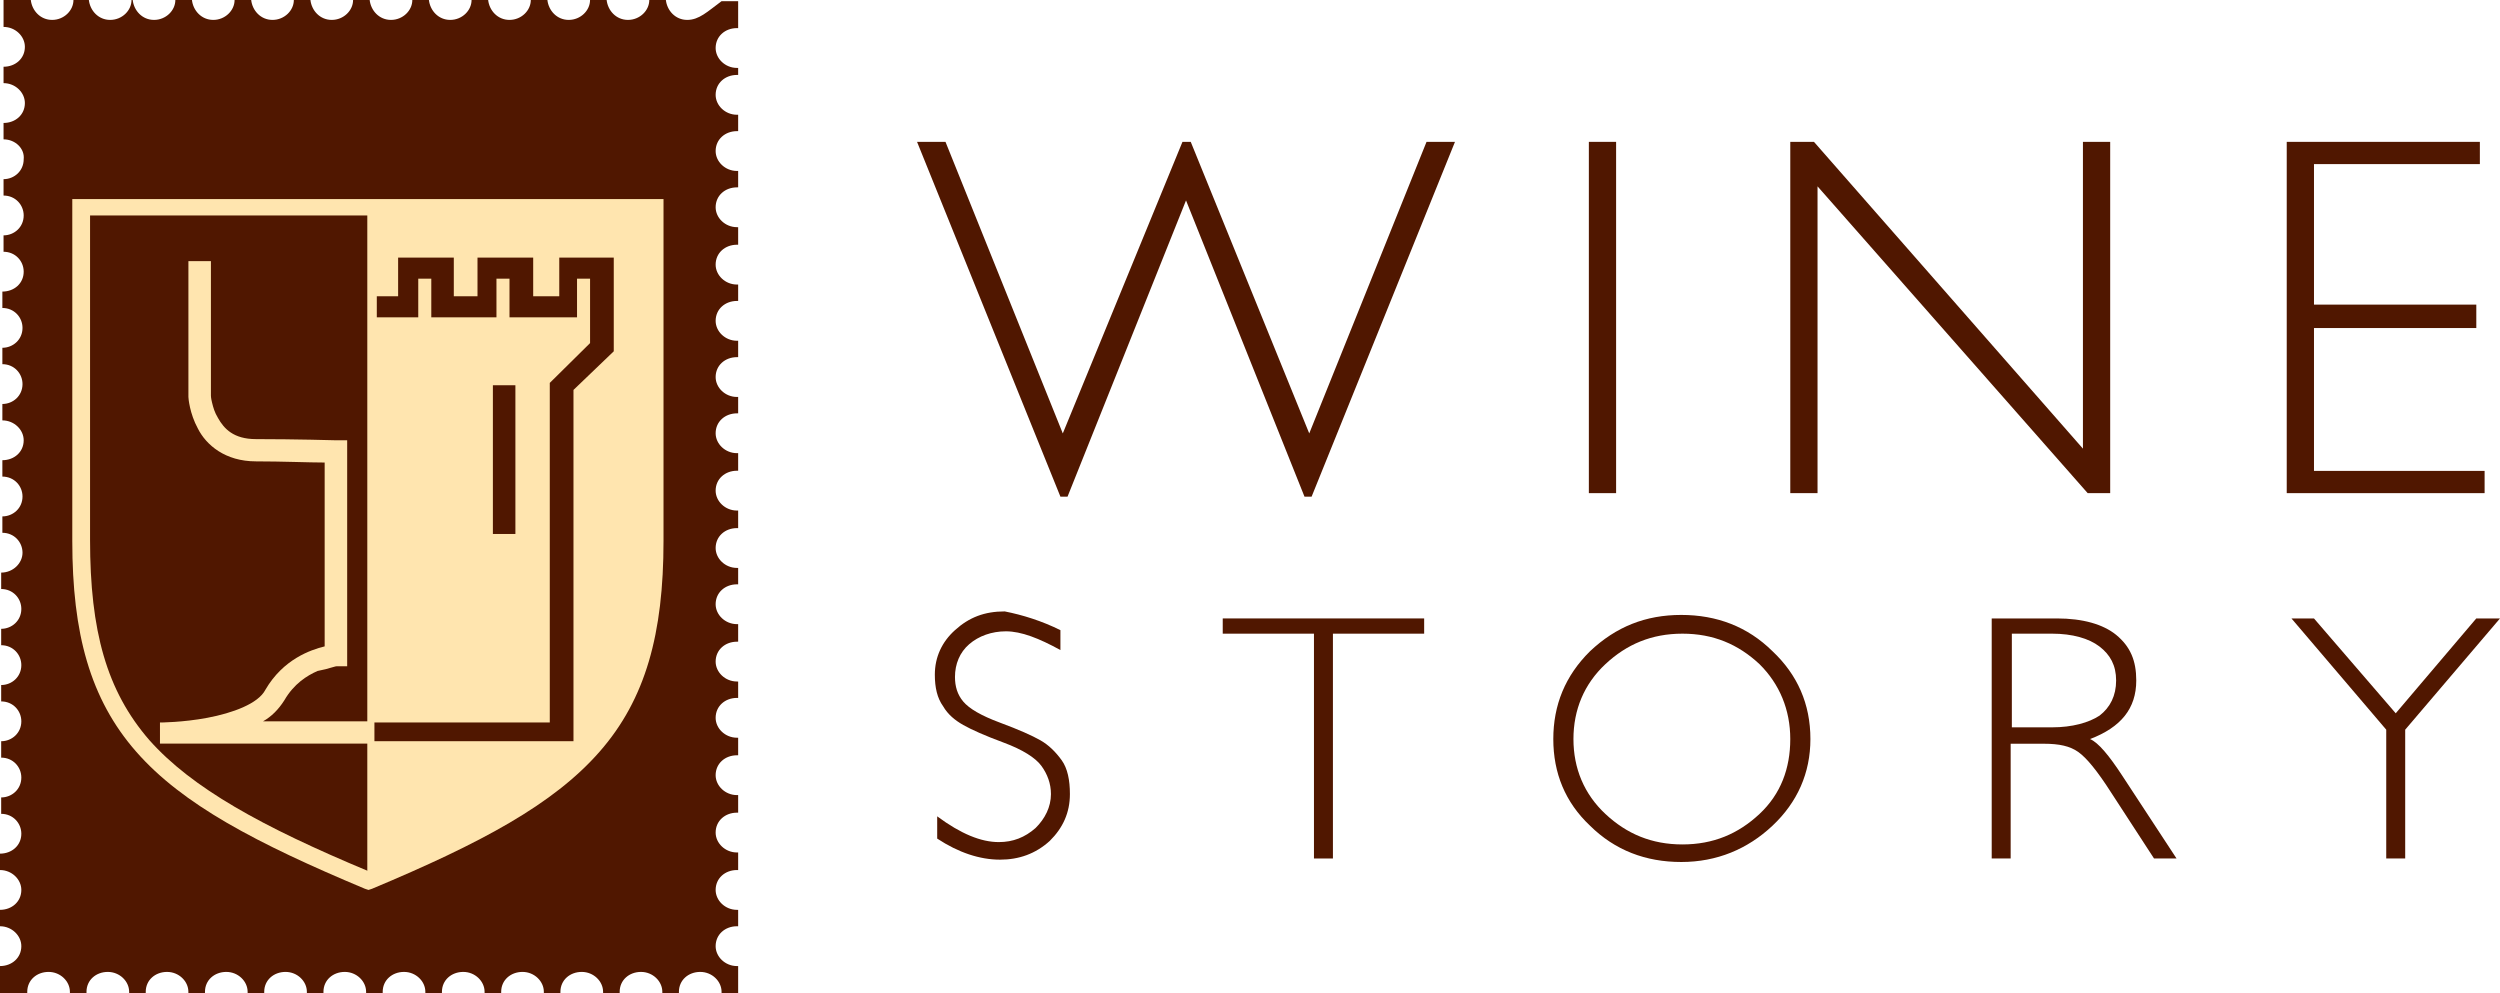
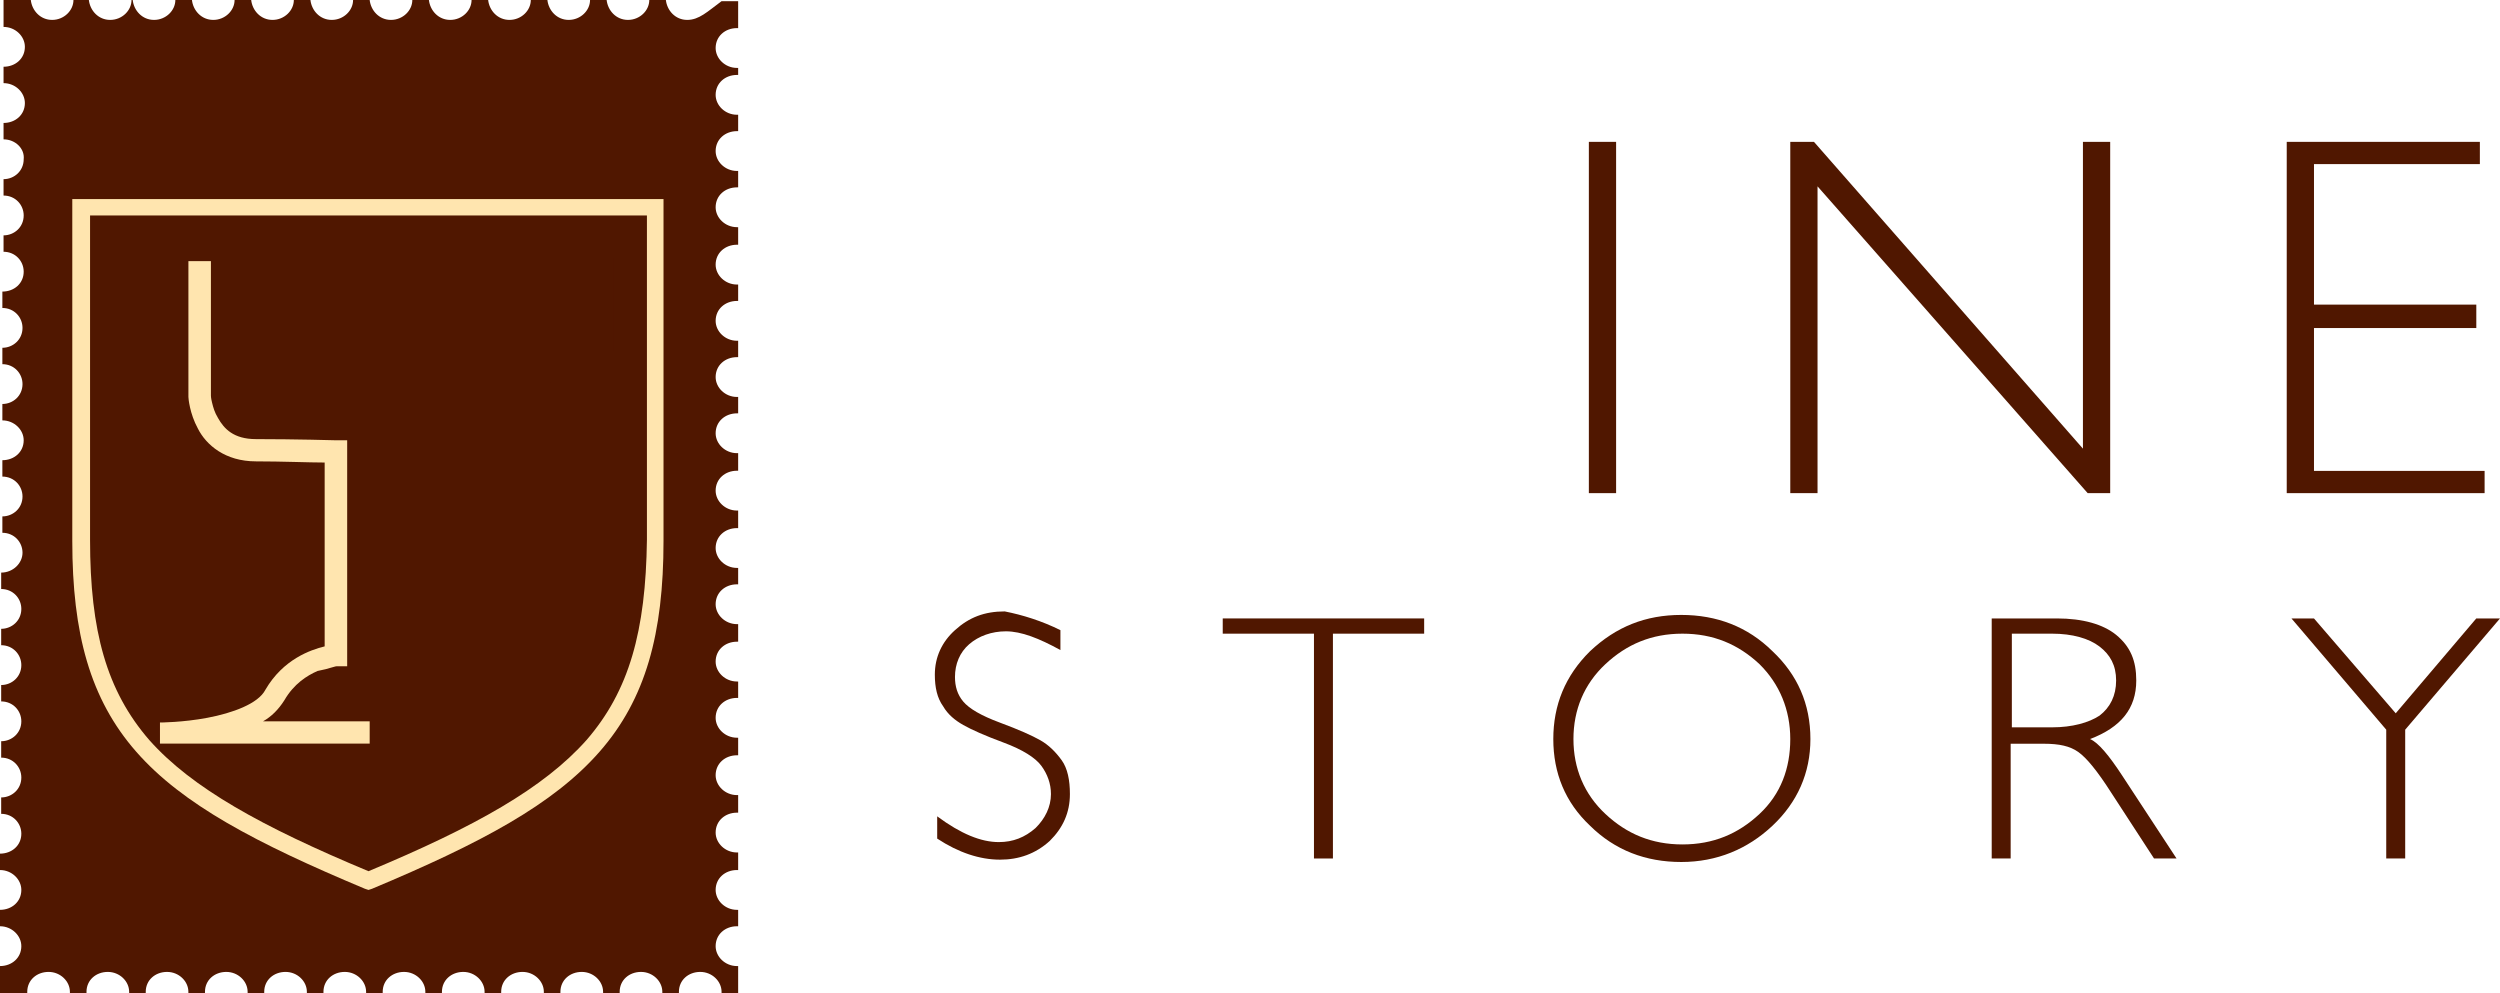
<svg xmlns="http://www.w3.org/2000/svg" width="214" height="85" viewBox="0 0 214 85" fill="none">
  <path d="M58.825 1.704C57.81 1.704 57.1 0.902 56.999 0H55.579C55.579 0.902 54.768 1.704 53.754 1.704C52.739 1.704 52.029 0.902 51.928 0H50.508C50.508 0.902 49.697 1.704 48.682 1.704C47.668 1.704 46.958 0.902 46.857 0H45.437C45.437 0.902 44.626 1.704 43.611 1.704C42.597 1.704 41.887 0.902 41.786 0H40.366C40.366 0.902 39.554 1.704 38.54 1.704C37.526 1.704 36.816 0.902 36.715 0H35.295C35.295 0.902 34.483 1.704 33.469 1.704C32.455 1.704 31.745 0.902 31.644 0H30.224C30.224 0.902 29.412 1.704 28.398 1.704C27.384 1.704 26.674 0.902 26.573 0H25.153C25.153 0.902 24.341 1.704 23.327 1.704C22.313 1.704 21.603 0.902 21.501 0H20.081C20.081 0.902 19.27 1.704 18.256 1.704C17.242 1.704 16.532 0.902 16.43 0H15.01C15.01 0.902 14.199 1.704 13.185 1.704C12.171 1.704 11.461 0.902 11.359 0H11.258C11.258 0.902 10.447 1.704 9.432 1.704C8.418 1.704 7.708 0.902 7.607 0H6.288C6.288 0.902 5.477 1.704 4.463 1.704C3.448 1.704 2.738 0.902 2.637 0H0.304V2.305C1.319 2.305 2.13 3.107 2.13 4.009C2.13 5.012 1.319 5.713 0.304 5.713V7.117C1.319 7.117 2.13 7.919 2.13 8.821C2.13 9.823 1.319 10.525 0.304 10.525V11.928C1.319 11.928 2.13 12.73 2.028 13.632C2.028 14.634 1.217 15.336 0.304 15.336V16.739C1.319 16.739 2.028 17.541 2.028 18.443C2.028 19.446 1.217 20.147 0.304 20.147V21.551C1.319 21.551 2.028 22.353 2.028 23.255C2.028 24.257 1.217 24.959 0.203 24.959V26.362C1.217 26.362 1.927 27.164 1.927 28.066C1.927 29.068 1.116 29.77 0.203 29.77V31.173C1.217 31.173 1.927 31.975 1.927 32.877C1.927 33.88 1.116 34.581 0.203 34.581V35.985C1.217 35.985 2.028 36.787 2.028 37.689C2.028 38.691 1.217 39.393 0.203 39.393V40.796C1.217 40.796 1.927 41.598 1.927 42.5C1.927 43.502 1.116 44.204 0.203 44.204V45.607C1.217 45.607 1.927 46.409 1.927 47.311C1.927 48.213 1.116 49.015 0.101 49.015V50.419C1.116 50.419 1.826 51.221 1.826 52.123C1.826 53.125 1.014 53.827 0.101 53.827V55.23C1.116 55.23 1.826 56.032 1.826 56.934C1.826 57.936 1.014 58.638 0.101 58.638V60.041C1.116 60.041 1.826 60.843 1.826 61.745C1.826 62.748 1.014 63.449 0.101 63.449V64.853C1.116 64.853 1.826 65.654 1.826 66.557C1.826 67.559 1.014 68.261 0.101 68.261V69.664C1.116 69.664 1.826 70.466 1.826 71.368C1.826 72.37 1.014 73.072 0 73.072V74.475C1.014 74.475 1.826 75.277 1.826 76.179C1.826 77.182 1.014 77.883 0 77.883V79.287C1.014 79.287 1.826 80.088 1.826 80.991C1.826 81.993 1.014 82.695 0 82.695V85H2.333C2.333 85 2.333 85 2.333 84.9C2.333 83.897 3.144 83.196 4.158 83.196C5.173 83.196 5.984 83.998 5.984 84.9C5.984 84.9 5.984 84.9 5.984 85H7.404C7.404 85 7.404 85 7.404 84.9C7.404 83.897 8.215 83.196 9.229 83.196C10.244 83.196 11.055 83.998 11.055 84.9C11.055 84.9 11.055 84.9 11.055 85H12.475C12.475 85 12.475 85 12.475 84.9C12.475 83.897 13.286 83.196 14.3 83.196C15.315 83.196 16.126 83.998 16.126 84.9C16.126 84.9 16.126 84.9 16.126 85H17.546C17.546 85 17.546 85 17.546 84.9C17.546 83.897 18.357 83.196 19.372 83.196C20.386 83.196 21.197 83.998 21.197 84.9C21.197 84.9 21.197 84.9 21.197 85H22.617C22.617 85 22.617 85 22.617 84.9C22.617 83.897 23.428 83.196 24.443 83.196C25.457 83.196 26.268 83.998 26.268 84.9C26.268 84.9 26.268 84.9 26.268 85H27.688C27.688 85 27.688 85 27.688 84.9C27.688 83.897 28.5 83.196 29.514 83.196C30.528 83.196 31.339 83.998 31.339 84.9C31.339 84.9 31.339 84.9 31.339 85H32.759C32.759 85 32.759 85 32.759 84.9C32.759 83.897 33.571 83.196 34.585 83.196C35.599 83.196 36.41 83.998 36.41 84.9C36.41 84.9 36.41 84.9 36.41 85H37.83C37.83 85 37.83 85 37.83 84.9C37.83 83.897 38.642 83.196 39.656 83.196C40.67 83.196 41.481 83.998 41.481 84.9C41.481 84.9 41.481 84.9 41.481 85H42.901C42.901 85 42.901 85 42.901 84.9C42.901 83.897 43.713 83.196 44.727 83.196C45.741 83.196 46.553 83.998 46.553 84.9C46.553 84.9 46.553 84.9 46.553 85H47.972C47.972 85 47.972 85 47.972 84.9C47.972 83.897 48.784 83.196 49.798 83.196C50.812 83.196 51.624 83.998 51.624 84.9C51.624 84.9 51.624 84.9 51.624 85H53.044C53.044 85 53.044 85 53.044 84.9C53.044 83.897 53.855 83.196 54.869 83.196C55.883 83.196 56.695 83.998 56.695 84.9C56.695 84.9 56.695 84.9 56.695 85H58.115C58.115 85 58.115 85 58.115 84.9C58.115 83.897 58.926 83.196 59.94 83.196C60.955 83.196 61.766 83.998 61.766 84.9C61.766 84.9 61.766 84.9 61.766 85H63.186V82.695H63.084C62.07 82.695 61.259 81.893 61.259 80.991C61.259 79.988 62.07 79.287 63.084 79.287H63.186V77.883H63.084C62.07 77.883 61.259 77.081 61.259 76.179C61.259 75.177 62.07 74.475 63.084 74.475H63.186V72.972H63.084C62.07 72.972 61.259 72.17 61.259 71.268C61.259 70.265 62.07 69.564 63.084 69.564H63.186V68.06H63.084C62.07 68.06 61.259 67.258 61.259 66.356C61.259 65.354 62.07 64.652 63.084 64.652H63.186V63.149H63.084C62.07 63.149 61.259 62.347 61.259 61.445C61.259 60.442 62.07 59.741 63.084 59.741H63.186V58.337H63.084C62.07 58.337 61.259 57.535 61.259 56.633C61.259 55.631 62.07 54.929 63.084 54.929H63.186V53.426H63.084C62.07 53.426 61.259 52.624 61.259 51.722C61.259 50.719 62.07 50.018 63.084 50.018H63.186V48.614H63.084C62.07 48.614 61.259 47.812 61.259 46.91C61.259 45.908 62.07 45.206 63.084 45.206H63.186V43.703H63.084C62.07 43.703 61.259 42.901 61.259 41.999C61.259 40.996 62.07 40.295 63.084 40.295H63.186V38.791H63.084C62.07 38.791 61.259 37.989 61.259 37.087C61.259 36.085 62.07 35.383 63.084 35.383H63.186V33.98H63.084C62.07 33.98 61.259 33.178 61.259 32.276C61.259 31.274 62.07 30.572 63.084 30.572H63.186V29.169H63.084C62.07 29.169 61.259 28.367 61.259 27.465C61.259 26.462 62.07 25.761 63.084 25.761H63.186V24.357H63.084C62.07 24.357 61.259 23.555 61.259 22.653C61.259 21.651 62.07 20.949 63.084 20.949H63.186V19.446H63.084C62.07 19.446 61.259 18.644 61.259 17.742C61.259 16.739 62.07 16.038 63.084 16.038H63.186V14.634H63.084C62.07 14.634 61.259 13.832 61.259 12.93C61.259 11.928 62.07 11.226 63.084 11.226H63.186V9.823H63.084C62.07 9.823 61.259 9.021 61.259 8.119C61.259 7.117 62.07 6.415 63.084 6.415H63.186V5.814H63.084C62.07 5.814 61.259 5.012 61.259 4.11C61.259 3.107 62.07 2.406 63.084 2.406H63.186V0.1H61.766C60.549 1.002 59.839 1.704 58.825 1.704Z" fill="#501700" />
  <path d="M31.542 17.741H6.998V46.308C6.998 62.045 12.88 67.659 31.542 75.477C50.102 67.759 56.086 62.146 56.086 46.308V17.741H31.542Z" fill="#501700" />
  <path d="M31.239 76.079C21.908 72.17 15.62 68.862 11.664 64.351C7.709 59.841 6.188 54.227 6.188 46.309V17.04H31.543V17.742V18.443H7.709V46.209C7.709 54.027 9.129 59.139 12.78 63.349C16.431 67.459 22.415 70.766 31.543 74.575C40.671 70.766 46.553 67.459 50.205 63.349C53.856 59.139 55.276 54.027 55.377 46.209V18.443H31.543V17.742V17.04H56.797V46.309C56.797 54.227 55.276 59.841 51.32 64.351C47.365 68.862 41.178 72.17 31.847 76.079L31.543 76.179L31.239 76.079Z" fill="#FFE5AF" />
-   <path fill-rule="evenodd" clip-rule="evenodd" d="M31.441 17.842V75.477C50.103 67.759 55.986 62.146 55.986 46.309V17.842H31.441Z" fill="#FFE5AF" />
  <path d="M13.693 63.75V61.846C13.693 61.846 15.62 61.846 17.75 61.444C19.88 61.044 22.111 60.242 22.72 59.039C24.241 56.433 26.574 55.631 27.791 55.33V39.593C26.473 39.593 24.14 39.493 21.909 39.493C19.272 39.493 17.649 38.09 16.939 36.686C16.229 35.383 16.128 34.08 16.128 33.98V22.352H18.055V33.88C18.055 33.88 18.055 34.08 18.156 34.481C18.257 34.882 18.359 35.283 18.663 35.784C19.17 36.686 19.982 37.588 21.909 37.588C25.256 37.588 28.805 37.689 28.805 37.689H29.718V57.034H28.805C28.805 57.034 28.704 57.034 28.399 57.134C28.095 57.235 27.69 57.335 27.183 57.435C26.27 57.836 25.154 58.538 24.343 59.941C23.835 60.743 23.227 61.344 22.517 61.745H31.645V63.65H13.693V63.75Z" fill="#FFE5AF" />
  <path d="M32.051 63.65V61.845H47.061V32.777L50.51 29.369V23.856H49.394V27.164H43.613V23.856H42.497V27.164H36.919V23.856C36.615 23.856 36.209 23.856 35.803 23.856C35.803 25.059 35.803 26.262 35.803 26.262V27.164H32.254V25.36H34.079C34.079 24.658 34.079 23.756 34.079 22.954V22.052H34.992C36.412 22.052 37.933 22.052 37.933 22.052H38.846V25.36H40.874V22.052H45.641V25.36H47.873V22.052H52.538V30.071L49.09 33.378V63.449H32.051V63.65Z" fill="#501700" />
  <path d="M44.118 32.977H42.191V45.708H44.118V32.977Z" fill="#501700" />
-   <path d="M101.523 17.154L91.381 42.514H90.772L78.5 12.143H80.934L90.975 37.101L101.219 12.143H101.928L112.071 37.101L122.111 12.143H124.546L112.273 42.514H111.665L101.523 17.154Z" fill="#501700" />
  <path d="M138.339 12.143V42.213H136.006V12.143H138.339Z" fill="#501700" />
  <path d="M180.632 12.143V42.213H178.705L155.581 15.951V42.213H153.248V12.143H155.276L178.299 38.404V12.143H180.632Z" fill="#501700" />
  <path d="M212.276 12.143V14.047H198.077V26.075H211.972V28.08H198.077V40.309H212.682V42.213H195.744V12.143H212.276Z" fill="#501700" />
  <path d="M90.772 53.941V55.645C88.947 54.642 87.425 54.041 86.107 54.041C84.89 54.041 83.774 54.442 82.963 55.144C82.151 55.845 81.746 56.847 81.746 57.95C81.746 58.752 81.948 59.454 82.456 60.055C82.963 60.657 83.977 61.258 85.6 61.859C87.222 62.461 88.338 62.962 89.048 63.363C89.758 63.764 90.367 64.365 90.874 65.067C91.381 65.769 91.584 66.771 91.584 67.974C91.584 69.578 90.975 70.88 89.859 71.983C88.642 73.086 87.222 73.587 85.6 73.587C83.876 73.587 82.05 72.986 80.224 71.783V69.878C82.253 71.382 83.977 72.083 85.498 72.083C86.715 72.083 87.73 71.682 88.642 70.88C89.454 70.079 89.961 69.076 89.961 67.974C89.961 67.072 89.657 66.27 89.15 65.568C88.642 64.866 87.527 64.165 85.904 63.563C84.281 62.962 83.166 62.461 82.456 62.06C81.746 61.659 81.137 61.158 80.731 60.456C80.224 59.754 80.022 58.852 80.022 57.75C80.022 56.246 80.63 54.943 81.746 53.941C82.963 52.838 84.281 52.337 86.005 52.337C87.527 52.638 89.15 53.139 90.772 53.941Z" fill="#501700" />
  <path d="M121.908 52.938V54.242H114.098V73.487H112.475V54.242H104.666V52.938H121.908Z" fill="#501700" />
  <path d="M143.916 52.638C146.959 52.638 149.596 53.64 151.726 55.745C153.856 57.75 154.971 60.256 154.971 63.263C154.971 66.169 153.856 68.675 151.726 70.68C149.596 72.685 146.959 73.787 143.916 73.787C140.874 73.787 138.237 72.785 136.107 70.68C133.977 68.675 132.963 66.169 132.963 63.263C132.963 60.356 133.977 57.85 136.107 55.745C138.338 53.64 140.874 52.638 143.916 52.638ZM144.018 72.284C146.655 72.284 148.785 71.382 150.61 69.678C152.436 67.974 153.247 65.769 153.247 63.263C153.247 60.757 152.334 58.552 150.61 56.848C148.785 55.144 146.655 54.242 144.018 54.242C141.381 54.242 139.251 55.144 137.425 56.848C135.6 58.552 134.687 60.757 134.687 63.263C134.687 65.769 135.6 67.974 137.425 69.678C139.251 71.382 141.381 72.284 144.018 72.284Z" fill="#501700" />
  <path d="M170.693 52.938H176.068C178.3 52.938 180.024 53.44 181.14 54.342C182.357 55.344 182.864 56.547 182.864 58.251C182.864 60.657 181.545 62.26 178.908 63.263C179.618 63.563 180.531 64.666 181.647 66.37L186.312 73.487H184.385L180.734 67.874C179.517 65.969 178.604 64.867 177.894 64.365C177.184 63.864 176.271 63.664 174.953 63.664H172.113V73.487H170.49V52.938H170.693ZM172.214 54.242V62.26H175.663C177.387 62.26 178.807 61.859 179.72 61.258C180.632 60.556 181.14 59.554 181.14 58.251C181.14 56.948 180.632 56.046 179.72 55.344C178.807 54.642 177.387 54.242 175.663 54.242H172.214Z" fill="#501700" />
  <path d="M213.999 52.938L205.885 62.461V73.487H204.262V62.461L196.148 52.938H198.075L205.074 61.058L211.97 52.938H213.999Z" fill="#501700" />
</svg>